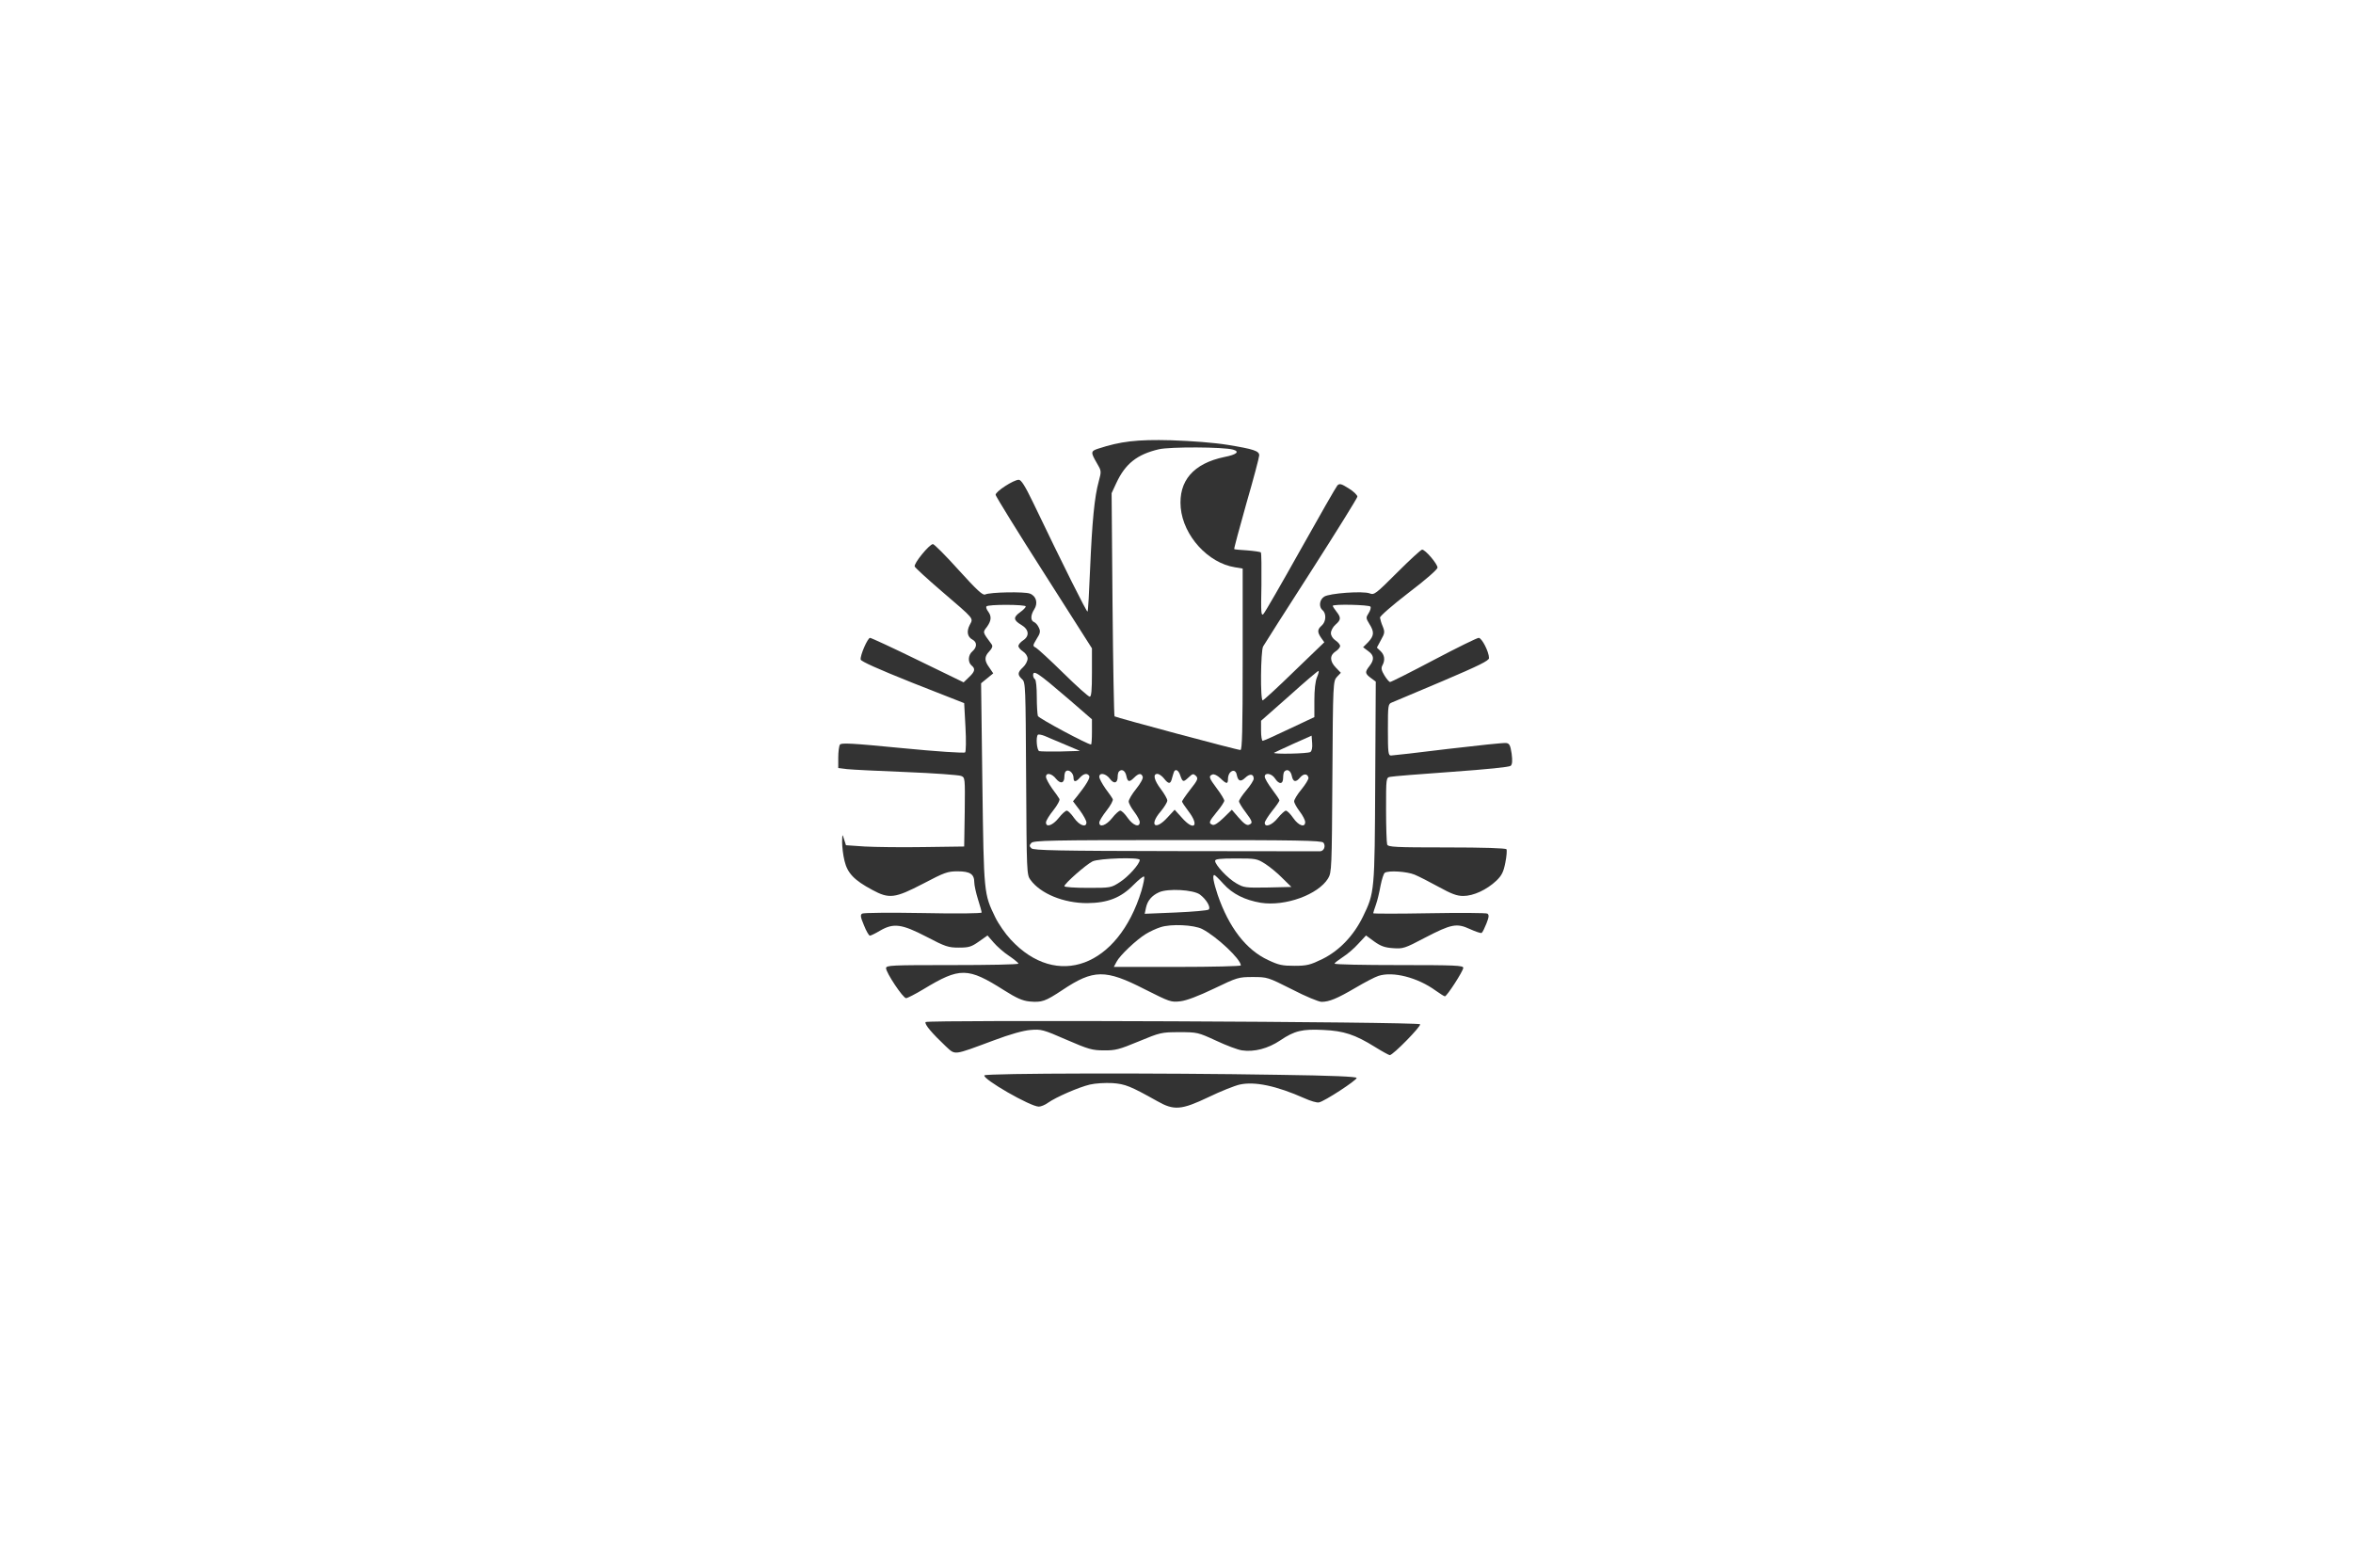
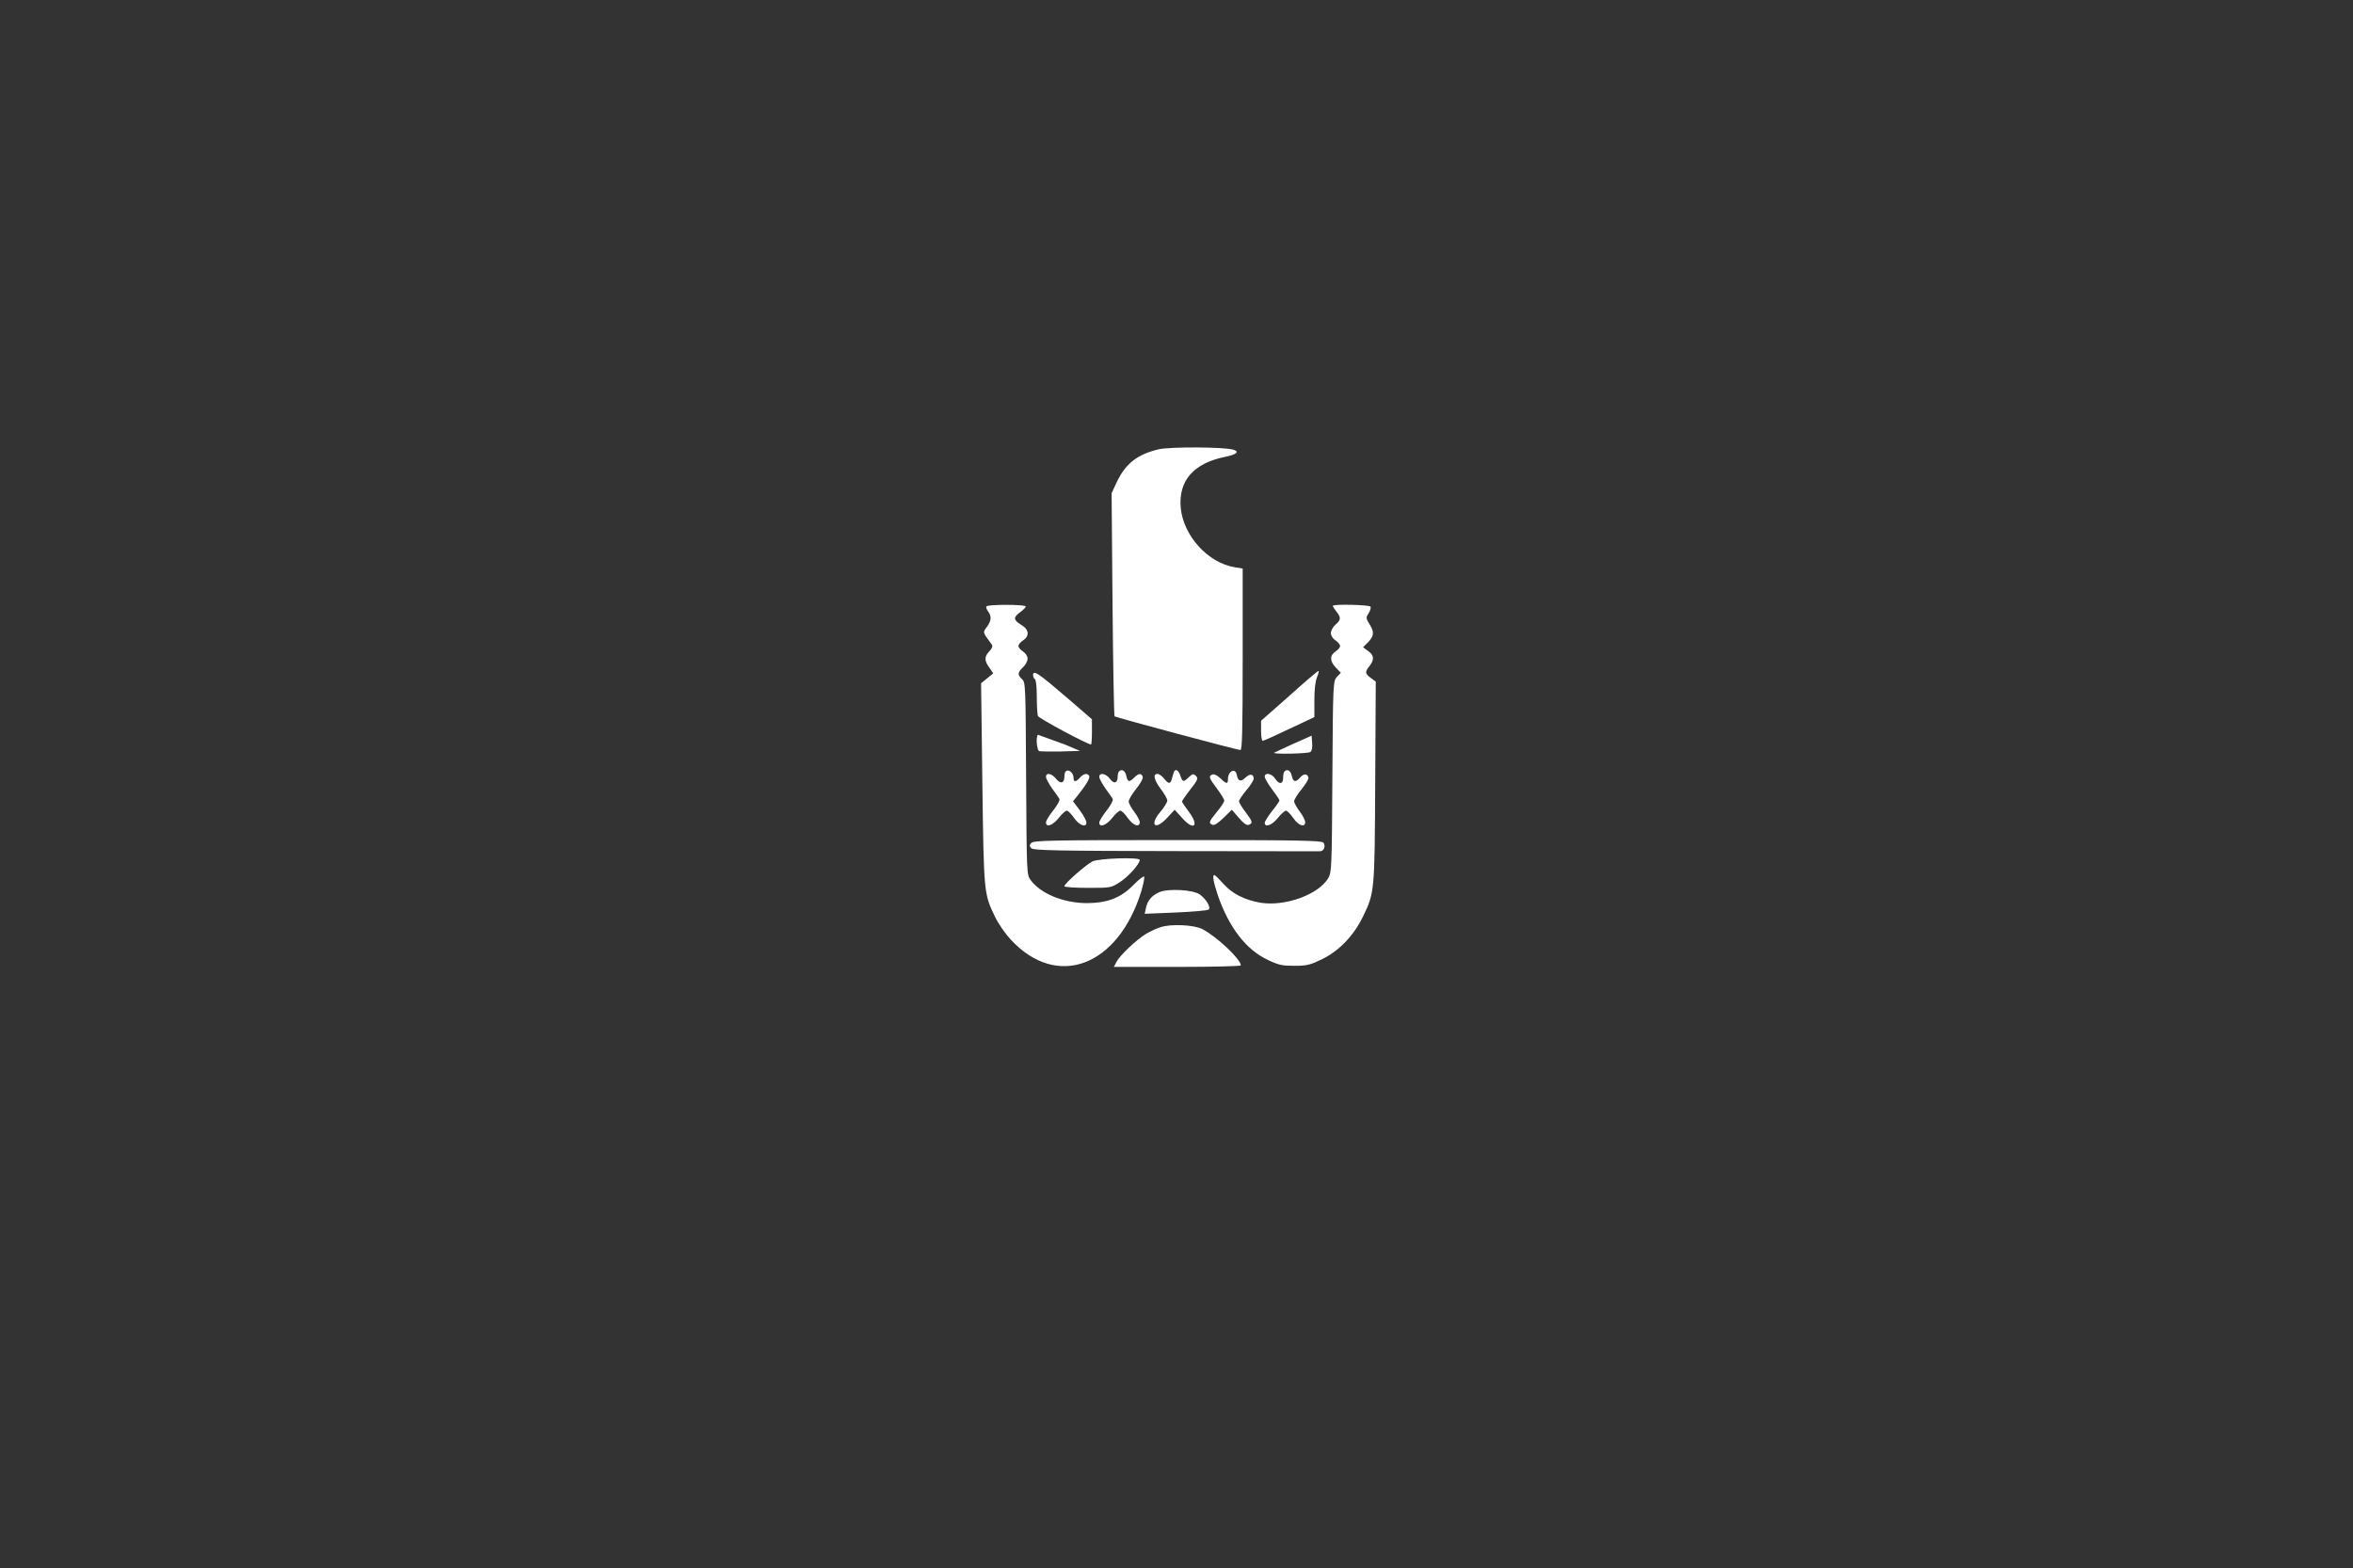
<svg xmlns="http://www.w3.org/2000/svg" version="1.0" width="1280pt" height="853pt" viewBox="0 0 1280 853" preserveAspectRatio="xMidYMid meet">
  <rect x="0" y="0" width="1280" height="853" fill="#333333" stroke="none" />
  <g transform="translate(0,853) scale(0.1,-0.1)" fill="#ffffff" stroke="none">
-     <path d="M0 4265 l0 -4265 6400 0 6400 0 0 4265 0 4265 -6400 0 -6400 0 0 -4265z m6678 1845 c141 -23 172 -33 172 -57 0 -10 -31 -128 -70 -262 -38 -135 -68 -246 -66 -248 1 -2 33 -5 70 -7 38 -3 71 -8 75 -11 3 -4 4 -84 3 -178 -3 -151 -2 -170 11 -157 8 8 99 166 202 350 103 184 193 341 200 349 12 12 21 10 62 -16 26 -16 47 -36 47 -45 -1 -8 -114 -190 -251 -404 -138 -214 -255 -399 -262 -411 -13 -25 -16 -293 -2 -293 4 0 82 71 171 158 l164 158 -17 24 c-22 32 -21 46 3 67 24 21 26 65 5 83 -22 18 -18 57 8 74 28 19 212 32 248 18 24 -10 33 -3 150 114 68 68 129 124 135 124 18 0 84 -78 84 -98 -1 -10 -63 -65 -158 -137 -87 -67 -156 -127 -155 -135 1 -8 7 -30 15 -48 12 -30 11 -37 -10 -74 l-22 -41 20 -19 c22 -21 26 -49 10 -78 -8 -14 -5 -28 11 -54 12 -20 26 -36 31 -36 6 0 113 54 238 120 125 66 235 120 244 120 17 0 56 -76 56 -110 0 -14 -55 -41 -252 -125 -139 -59 -263 -111 -275 -116 -22 -8 -23 -13 -23 -149 0 -125 2 -140 17 -140 9 0 149 16 311 36 161 19 303 34 315 32 18 -2 23 -12 30 -57 5 -40 4 -58 -5 -67 -8 -7 -128 -19 -323 -33 -170 -12 -320 -24 -332 -27 -23 -4 -23 -6 -23 -178 0 -96 3 -181 6 -190 5 -14 43 -16 324 -16 200 0 321 -4 325 -10 3 -5 1 -38 -6 -72 -10 -51 -19 -70 -49 -99 -52 -49 -124 -83 -180 -83 -35 0 -64 11 -135 50 -49 27 -108 57 -130 66 -41 17 -141 24 -162 10 -6 -4 -16 -35 -23 -70 -6 -34 -17 -81 -25 -103 -8 -23 -15 -44 -15 -47 0 -3 137 -3 304 0 167 3 310 2 317 -2 10 -7 9 -18 -5 -54 -10 -25 -21 -48 -26 -51 -4 -3 -33 7 -64 21 -72 33 -100 28 -246 -48 -108 -57 -118 -60 -172 -56 -45 3 -67 11 -102 36 l-45 33 -42 -45 c-22 -25 -61 -58 -85 -73 -24 -16 -44 -31 -44 -35 0 -5 158 -8 350 -8 306 0 350 -2 350 -15 0 -17 -89 -155 -100 -155 -4 0 -26 14 -50 31 -99 72 -233 106 -312 80 -19 -6 -76 -36 -125 -65 -99 -58 -142 -76 -184 -76 -15 0 -88 30 -161 68 -131 66 -134 67 -213 67 -78 0 -84 -2 -211 -63 -86 -41 -149 -65 -183 -69 -51 -6 -58 -3 -195 66 -213 109 -278 108 -447 -5 -94 -62 -111 -68 -179 -62 -38 4 -70 18 -138 61 -197 125 -240 126 -438 6 -45 -27 -88 -49 -95 -49 -17 0 -109 139 -109 163 0 16 29 17 360 17 198 0 360 3 360 8 0 4 -23 23 -51 42 -29 19 -66 52 -84 73 l-33 38 -47 -33 c-41 -29 -55 -33 -109 -33 -57 0 -73 5 -176 59 -135 70 -179 76 -253 33 -25 -15 -50 -27 -55 -27 -5 0 -20 25 -32 56 -19 45 -21 57 -10 64 8 5 157 6 332 3 188 -4 318 -2 318 3 0 5 -9 38 -20 72 -11 35 -20 77 -20 92 0 45 -23 60 -91 60 -54 0 -71 -6 -187 -67 -154 -80 -185 -84 -277 -34 -99 53 -135 91 -151 158 -8 32 -13 78 -13 103 1 45 1 45 11 13 l10 -31 102 -7 c55 -3 200 -5 321 -3 l220 3 3 188 c2 187 2 187 -20 196 -13 5 -147 15 -298 21 -151 6 -296 13 -322 16 l-48 6 0 56 c0 32 4 63 9 71 7 11 63 8 341 -19 183 -18 336 -28 340 -23 5 4 6 66 2 138 l-7 130 -280 110 c-190 76 -281 117 -283 127 -4 22 38 118 51 118 6 0 123 -54 260 -121 l249 -121 29 28 c33 31 36 46 14 64 -21 18 -19 57 5 77 25 22 26 49 1 63 -29 15 -34 45 -16 80 20 39 30 27 -154 185 -77 66 -142 126 -145 133 -7 16 80 122 99 122 7 0 70 -63 140 -141 98 -108 131 -139 144 -133 27 13 214 16 243 5 35 -13 46 -52 24 -86 -20 -31 -21 -61 -1 -69 8 -3 20 -16 26 -30 10 -20 8 -31 -12 -62 -22 -37 -22 -38 -3 -48 10 -6 78 -68 149 -138 72 -71 136 -128 143 -128 9 0 12 36 12 131 l0 132 -261 410 c-144 225 -262 417 -263 425 -1 18 98 82 126 82 13 0 34 -33 77 -122 166 -346 293 -600 297 -595 3 2 9 107 14 233 11 258 24 393 47 475 15 56 15 57 -11 101 -33 57 -33 64 7 77 122 40 211 51 398 46 114 -4 233 -13 307 -25z m1047 -3152 c9 -8 -147 -168 -165 -168 -4 0 -41 20 -81 45 -108 67 -169 87 -279 92 -115 6 -158 -4 -236 -57 -66 -44 -141 -64 -208 -54 -22 3 -86 27 -141 53 -98 45 -102 46 -200 46 -97 0 -104 -2 -220 -50 -106 -44 -128 -50 -190 -49 -63 0 -84 6 -204 58 -126 55 -137 58 -195 53 -39 -3 -111 -23 -201 -57 -224 -83 -206 -81 -261 -31 -73 69 -116 119 -109 131 8 13 2675 2 2690 -12z m-767 -275 c293 -4 422 -10 422 -17 0 -13 -176 -128 -205 -133 -11 -3 -47 8 -80 23 -151 67 -269 92 -351 74 -27 -6 -103 -36 -169 -68 -149 -71 -189 -74 -280 -22 -145 81 -173 93 -244 98 -39 2 -92 -1 -122 -8 -60 -14 -184 -68 -228 -99 -16 -12 -39 -21 -50 -21 -46 0 -308 151 -296 170 7 12 955 14 1603 3z" />
    <path d="M6304 6086 c-119 -28 -183 -79 -232 -185 l-25 -54 5 -604 c3 -332 8 -606 11 -610 7 -6 666 -183 685 -183 9 0 12 105 12 494 l0 493 -42 7 c-146 23 -281 171 -295 324 -13 146 69 241 238 276 66 13 85 29 47 40 -53 15 -343 16 -404 2z" />
    <path d="M5366 5231 c-3 -4 1 -17 9 -27 20 -27 18 -50 -6 -84 -24 -31 -25 -27 26 -96 6 -9 3 -20 -13 -37 -28 -29 -28 -51 0 -89 l21 -31 -33 -27 -33 -27 7 -549 c8 -599 8 -595 70 -724 17 -35 55 -90 84 -121 251 -272 584 -148 711 264 11 38 18 73 15 78 -3 5 -28 -15 -57 -44 -69 -71 -141 -99 -253 -100 -128 0 -253 51 -308 126 -21 28 -21 40 -24 551 -3 506 -3 524 -22 541 -26 24 -25 37 5 65 14 13 25 34 25 47 0 13 -10 29 -25 39 -14 9 -25 22 -25 30 0 7 11 21 25 30 37 24 33 60 -10 85 -43 26 -44 41 -5 69 17 12 30 26 30 31 0 11 -207 12 -214 0z" />
    <path d="M7250 5234 c0 -3 9 -17 20 -31 26 -33 25 -45 -5 -71 -14 -12 -25 -33 -25 -46 0 -14 10 -30 25 -40 14 -9 25 -23 25 -30 0 -8 -11 -21 -25 -30 -32 -21 -32 -53 2 -88 l27 -28 -21 -22 c-21 -23 -22 -31 -25 -543 -3 -497 -4 -521 -23 -553 -54 -89 -234 -154 -367 -133 -87 15 -153 48 -202 102 -24 27 -47 49 -50 49 -12 0 -5 -38 18 -108 61 -177 154 -299 275 -355 57 -27 77 -31 143 -31 68 0 86 5 152 37 92 46 169 126 220 230 64 132 64 135 67 736 l3 543 -27 20 c-32 24 -33 32 -7 65 27 35 25 58 -7 81 l-28 21 28 28 c32 35 34 55 6 99 -19 31 -19 35 -4 58 9 14 14 30 10 36 -6 10 -205 15 -205 4z" />
    <path d="M7013 4744 l-153 -135 0 -54 c0 -30 4 -55 9 -55 5 0 70 29 145 65 l136 64 0 91 c0 57 5 104 14 125 8 19 12 35 8 35 -4 0 -76 -61 -159 -136z" />
    <path d="M5620 4856 c0 -8 5 -18 10 -21 6 -3 10 -46 10 -95 0 -48 3 -96 6 -105 5 -13 270 -155 289 -155 3 0 5 31 5 68 l0 69 -127 110 c-169 145 -193 161 -193 129z" />
-     <path d="M5646 4533 c-12 -12 -6 -84 7 -89 7 -2 60 -3 118 -2 l104 3 -80 34 c-44 18 -94 40 -111 47 -17 7 -34 10 -38 7z" />
+     <path d="M5646 4533 c-12 -12 -6 -84 7 -89 7 -2 60 -3 118 -2 l104 3 -80 34 z" />
    <path d="M7036 4484 c-55 -25 -102 -47 -105 -49 -8 -9 184 -5 197 4 8 5 12 23 10 48 l-3 41 -99 -44z" />
    <path d="M5797 4333 c-4 -3 -7 -17 -7 -29 0 -35 -21 -40 -45 -11 -23 30 -55 36 -55 11 0 -9 15 -37 33 -63 19 -25 37 -51 40 -57 4 -7 -11 -34 -33 -62 -22 -27 -40 -57 -40 -66 0 -29 36 -17 69 24 17 22 37 40 44 40 7 0 25 -18 40 -40 29 -41 67 -54 67 -24 0 9 -16 39 -36 66 l-37 49 22 27 c48 60 73 101 66 111 -10 17 -30 13 -50 -9 -22 -25 -35 -26 -35 -2 0 28 -28 51 -43 35z" />
    <path d="M6087 4333 c-4 -3 -7 -17 -7 -29 0 -35 -21 -40 -42 -11 -22 30 -58 36 -58 11 0 -9 15 -37 33 -63 19 -25 37 -51 40 -58 4 -6 -11 -34 -33 -62 -22 -28 -40 -57 -40 -66 0 -29 38 -15 70 25 17 22 37 40 44 40 8 0 26 -18 41 -40 29 -41 65 -54 65 -22 0 9 -14 35 -30 56 -17 22 -30 47 -30 56 0 10 18 41 41 69 24 30 39 58 35 66 -7 20 -22 19 -46 -5 -27 -27 -36 -25 -43 10 -6 28 -25 39 -40 23z" />
    <path d="M6387 4333 c-2 -5 -7 -20 -11 -35 -8 -35 -19 -35 -44 -3 -11 14 -27 25 -36 25 -26 0 -18 -34 19 -83 19 -25 35 -53 35 -62 0 -9 -16 -35 -35 -58 -66 -76 -32 -109 36 -34 l39 42 38 -42 c67 -77 99 -47 37 34 -19 25 -35 49 -35 53 0 3 20 33 45 65 41 52 44 60 31 74 -14 13 -18 13 -39 -7 -30 -28 -33 -28 -46 8 -9 29 -25 39 -34 23z" />
    <path d="M6692 4328 c-7 -7 -12 -22 -12 -35 0 -30 -8 -29 -41 3 -17 16 -34 24 -43 21 -23 -9 -20 -18 24 -77 22 -29 40 -59 40 -66 0 -6 -18 -34 -40 -60 -44 -54 -47 -62 -24 -71 10 -4 31 10 60 38 l45 44 38 -44 c27 -31 43 -42 54 -38 24 9 21 18 -18 70 -19 25 -35 51 -35 58 0 7 18 34 40 60 22 26 40 54 40 63 0 26 -21 29 -46 5 -25 -24 -39 -19 -46 15 -4 24 -20 30 -36 14z" />
    <path d="M6987 4333 c-4 -3 -7 -19 -7 -35 0 -35 -22 -37 -44 -3 -18 28 -56 34 -56 10 0 -9 18 -40 40 -69 22 -29 40 -56 40 -60 0 -5 -18 -31 -40 -58 -22 -28 -40 -57 -40 -64 0 -28 40 -13 71 26 18 22 38 40 44 40 7 0 25 -18 40 -40 29 -42 65 -54 65 -22 0 10 -13 36 -30 58 -16 21 -30 46 -30 55 0 9 18 39 40 65 22 27 39 55 38 63 -5 23 -26 24 -45 2 -24 -29 -39 -26 -46 9 -6 28 -25 39 -40 23z" />
    <path d="M5610 3944 c-11 -12 -11 -18 1 -29 12 -11 142 -14 784 -15 424 -1 777 -1 786 -1 22 1 32 30 18 47 -10 12 -143 14 -794 14 -695 0 -784 -2 -795 -16z" />
    <path d="M5943 3844 c-36 -18 -153 -121 -153 -135 0 -5 57 -9 127 -9 125 0 127 0 176 32 45 29 107 98 107 120 0 16 -222 9 -257 -8z" />
-     <path d="M6610 3847 c0 -22 69 -96 115 -122 41 -24 49 -25 171 -23 l129 3 -49 48 c-26 27 -69 62 -94 78 -44 28 -51 29 -159 29 -87 0 -113 -3 -113 -13z" />
    <path d="M6305 3676 c-40 -18 -63 -46 -71 -84 l-7 -33 169 7 c93 4 173 11 179 16 13 12 -12 55 -48 82 -36 26 -174 34 -222 12z" />
    <path d="M6313 3486 c-23 -7 -59 -24 -80 -37 -51 -31 -142 -117 -159 -151 l-15 -28 346 0 c190 0 345 4 345 8 0 34 -131 157 -210 198 -45 23 -170 29 -227 10z" />
  </g>
</svg>